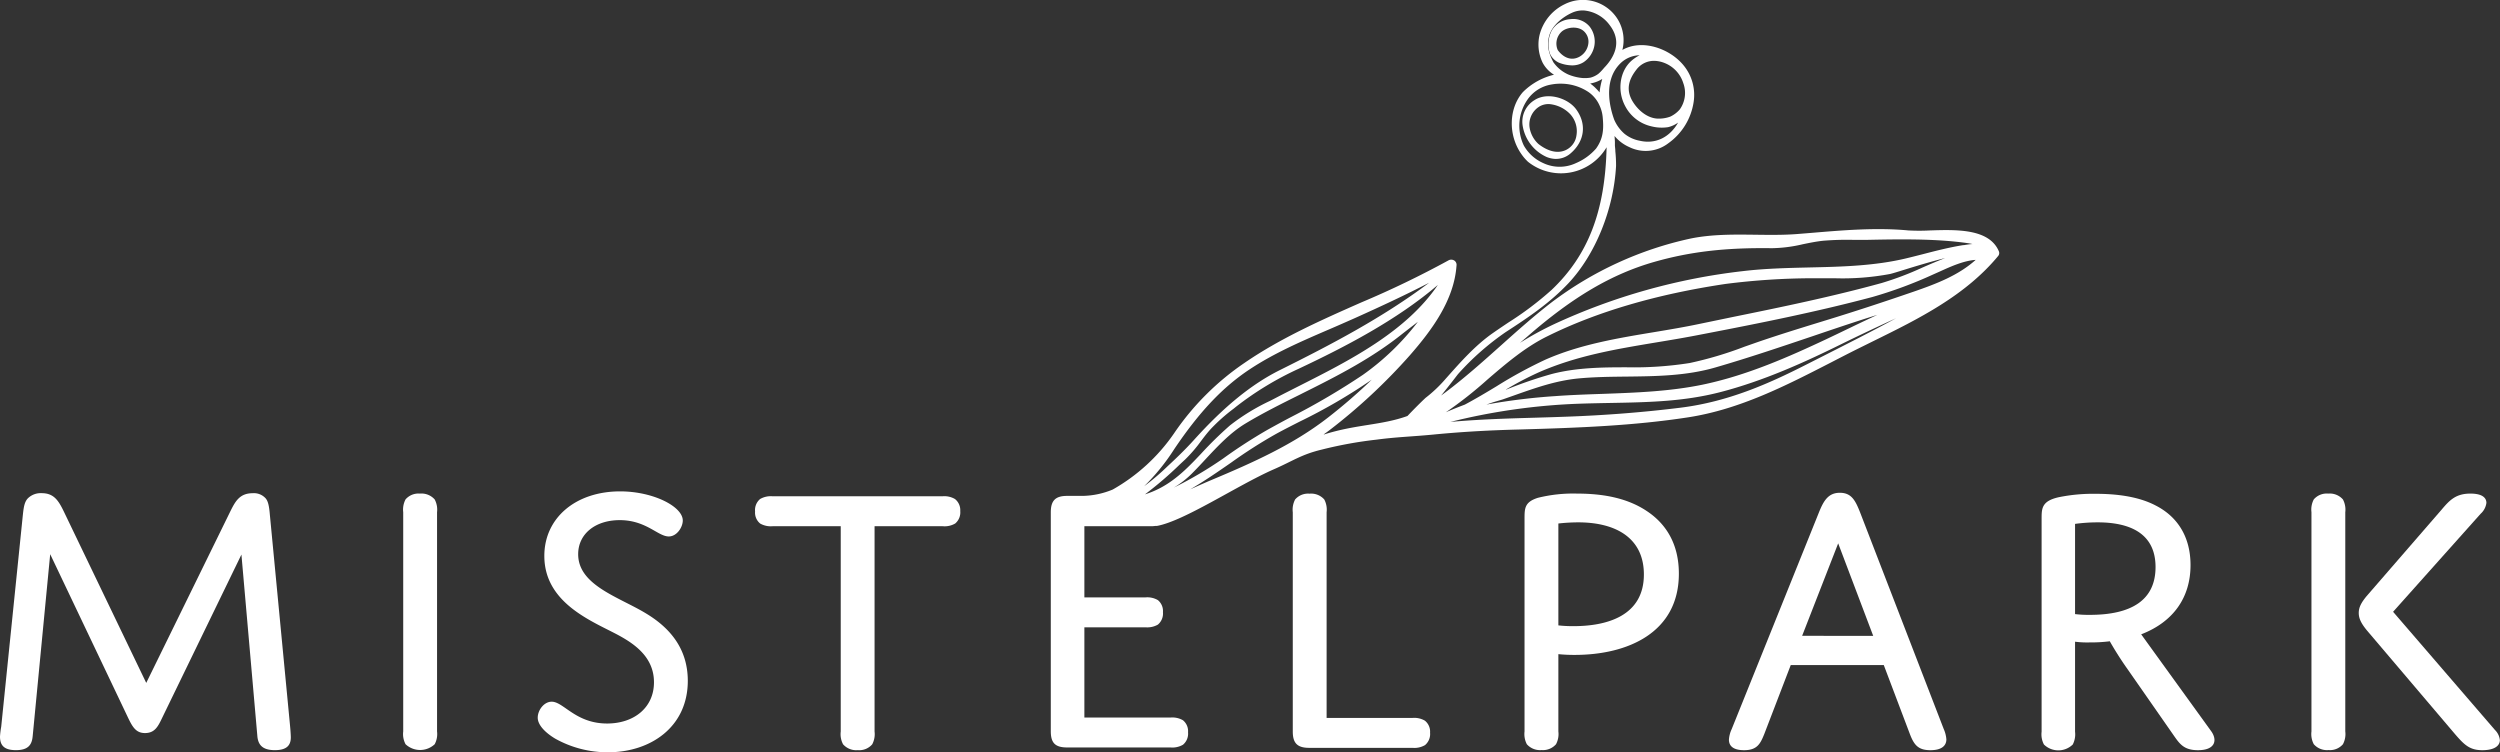
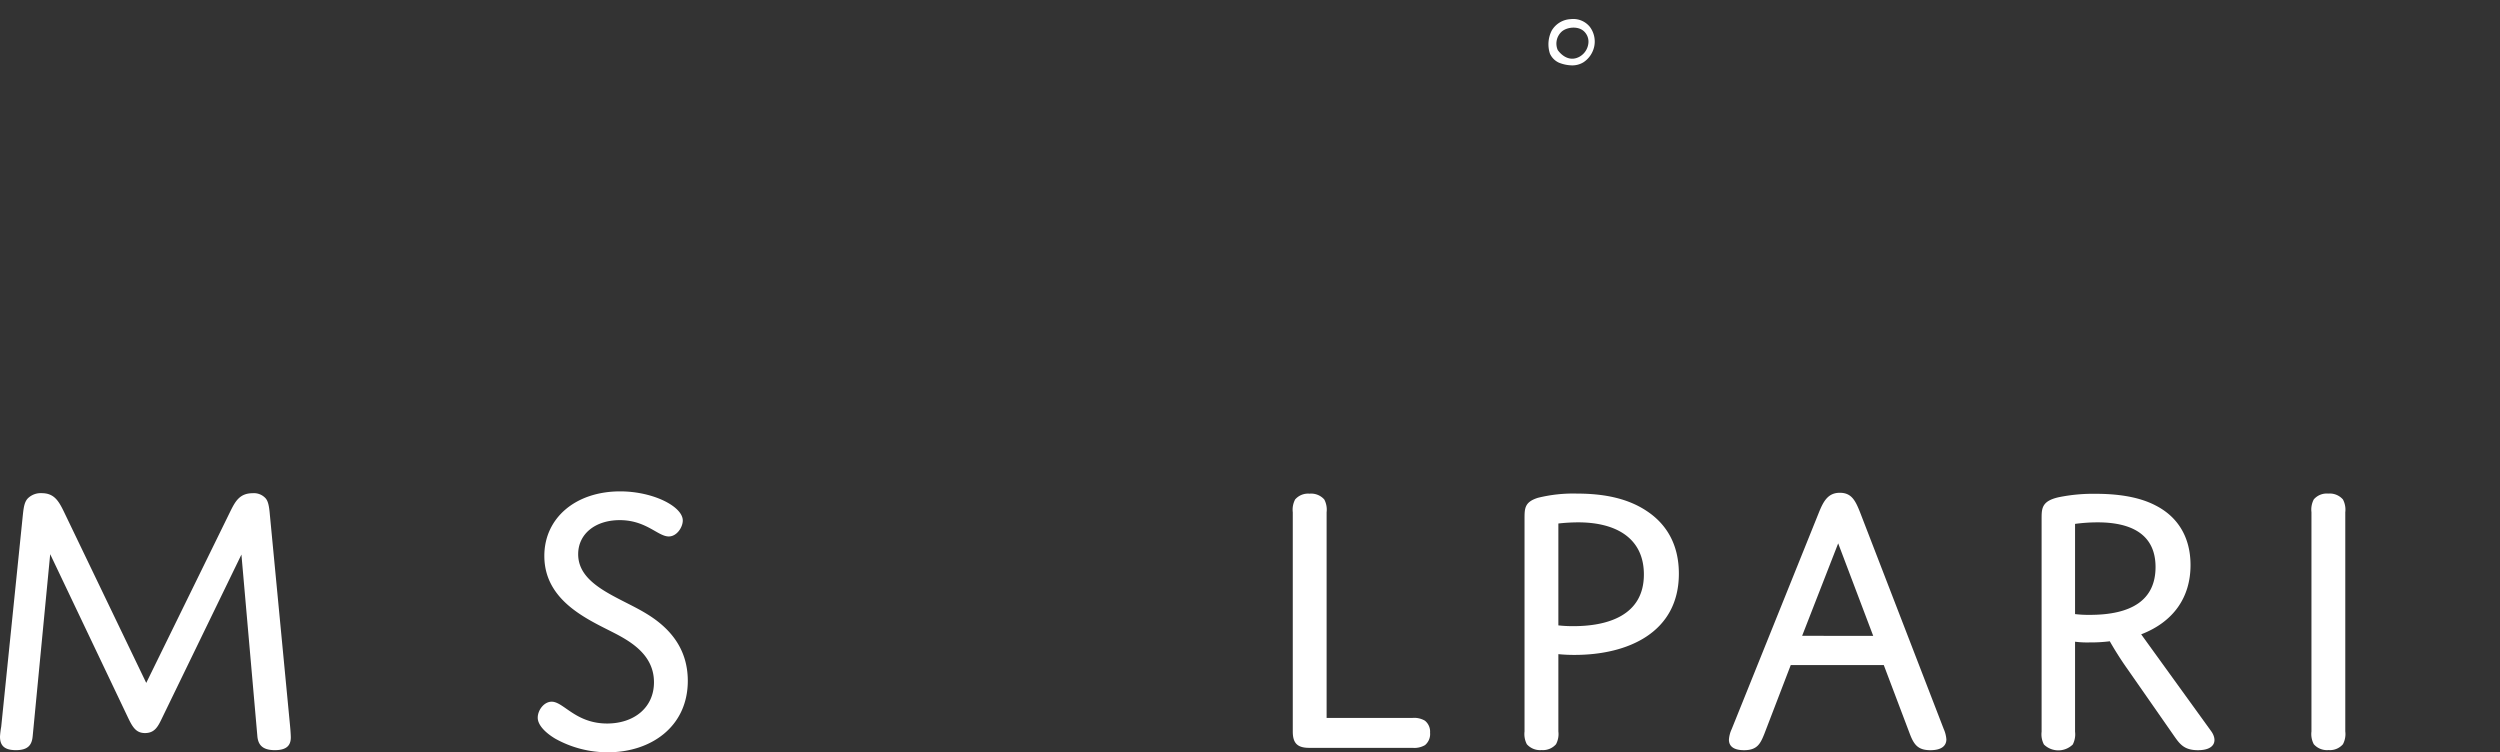
<svg xmlns="http://www.w3.org/2000/svg" id="Layer_1" data-name="Layer 1" viewBox="0 0 586.72 176.52">
  <rect x="0" y="0" width="586.72" height="176.52" fill="#333333" stroke="none" />
  <defs>
    <style>.cls-1{fill:#fff;}</style>
  </defs>
  <title>Mistelpark_logo_hvit</title>
-   <path class="cls-1" d="M363.69,29.75a5.93,5.93,0,0,0-2.77,5.78,9.73,9.73,0,0,0,5.67,7.55,6.1,6.1,0,0,0,1.94.44,5.21,5.21,0,0,0,3.7-1.32c3.3-2.85,3.79-6.91,1.25-10.35C371.56,29.25,366.76,27.73,363.69,29.75Zm9.88,8.3a4.44,4.44,0,0,1-2.42,3.36c-2.69,1.31-5.46-.56-6.52-1.41a6.65,6.65,0,0,1-2.05-3.82,4.93,4.93,0,0,1,2.49-5.06,4.22,4.22,0,0,1,2.17-.46A7.79,7.79,0,0,1,372.09,33,5.93,5.93,0,0,1,373.57,38.05Z" transform="translate(-3.6 -6.23)" />
  <path class="cls-1" d="M372.24,10.72a5.46,5.46,0,0,0-4.46,2.67,7.08,7.08,0,0,0-.44,5.4,4.21,4.21,0,0,0,2.1,2.14,8.57,8.57,0,0,0,2.77.63,5,5,0,0,0,3-.71,5.9,5.9,0,0,0,2.58-3.94,5.73,5.73,0,0,0-1.09-4.4A5,5,0,0,0,372.24,10.72Zm4.12,5.78a4.13,4.13,0,0,1-2,3c-2.15,1.24-4.08,0-5.18-1.53a3.8,3.8,0,0,1,1-4.38c1.3-1.06,3.85-1.27,5.17,0A3.32,3.32,0,0,1,376.36,16.5Z" transform="translate(-3.6 -6.23)" />
-   <path class="cls-1" d="M456.56,60.31a47.19,47.19,0,0,1-5.08,0c-7.48-.7-15.1-.07-22.47.55l-3.57.29c-3.28.26-6.64.21-9.89.17-5-.06-10.14-.13-15.17.89a83.31,83.31,0,0,0-32.67,15c-4.15,3.2-8.12,6.75-11.95,10.18-4.15,3.71-8.43,7.54-12.95,10.93-.33.24-.66.49-1,.74,2-2.45,3.94-5,3.94-5A62.48,62.48,0,0,1,357,84.15c5.47-3.54,10.35-6.85,14.66-11.41C378,66,382.31,55.42,382.87,45.17a31.34,31.34,0,0,0-.17-3.43c0-.44-.07-.89-.1-1.37l0-.71c0-.48-.05-1-.09-1.52A9.41,9.41,0,0,0,386,40.76a8.71,8.71,0,0,0,9.15-.92,14.5,14.5,0,0,0,5.93-9.69,10.89,10.89,0,0,0-2.34-8.55c-3.25-4-9.76-6.29-14.39-3.65a9.38,9.38,0,0,0-1.06-7.14,9.59,9.59,0,0,0-12.5-3.58,11,11,0,0,0-5.87,7.2,9.79,9.79,0,0,0,.73,6.54,7.37,7.37,0,0,0,2.66,2.8A15.4,15.4,0,0,0,361,27.85c-3.31,3.79-3.49,10-.4,14.47a11.69,11.69,0,0,0,1.59,1.87,12.43,12.43,0,0,0,18.46-3.4c-.34,15-4.34,25.34-12.89,33.46a75.6,75.6,0,0,1-10.13,7.65c-1.24.83-2.49,1.67-3.72,2.53-4.08,2.86-7.46,6.68-10.74,10.37l-.26.29a32,32,0,0,1-4.78,4.54c-1.28,1.21-2.62,2.55-4.22,4.23-6.19,2.22-11.94,1.92-19.59,4.34l-.09,0c.46-.34.93-.66,1.37-1A134.56,134.56,0,0,0,334.5,89.59c5.09-5.83,10.37-12.9,10.93-21.07a1.19,1.19,0,0,0-.55-1.16,1.34,1.34,0,0,0-1.38,0A223.67,223.67,0,0,1,323,77.24c-9.28,4.1-18.88,8.35-27.33,14.16A62.19,62.19,0,0,0,279.09,108a43.35,43.35,0,0,1-14.35,13.12,19.27,19.27,0,0,1-7,1.49l-1.07,0h-2.63c-2.74,0-3.83,1.1-3.83,3.84v51.37c0,2.65.91,3.83,3.83,3.83h24.27a4.93,4.93,0,0,0,2.92-.64,3.38,3.38,0,0,0,1.19-2.92,3.3,3.3,0,0,0-1.19-2.82,4.93,4.93,0,0,0-2.92-.64H258.09V153.45h14.33a5,5,0,0,0,2.92-.63,3.39,3.39,0,0,0,1.19-2.92,3.31,3.31,0,0,0-1.19-2.83,4.93,4.93,0,0,0-2.92-.64H258.09v-16.7h8.33c4.37,0,2.71,0,7.31,0h.16a7.68,7.68,0,0,0,.86-.07l.21,0,.15,0c6.34-1.13,18.8-9.45,27.19-13.18,4.64-2,6.64-3.58,11.52-4.74a96.14,96.14,0,0,1,12.91-2.34c4.66-.62,8.34-.71,13.12-1.17,6-.59,12.46-1,20.2-1.2,14.24-.4,27.05-.9,39.75-2.86,12.16-1.88,23-7.47,33.53-12.88,2.05-1.06,4.11-2.12,6.19-3.16l3.84-1.9C454,81,464.9,75.56,472.56,66.29a1.07,1.07,0,0,0,.16-1.06C470.46,59.86,462.75,60.11,456.56,60.31ZM392.08,20.52a6.94,6.94,0,0,1,2.11.47,7.48,7.48,0,0,1,4.46,4.76,6.64,6.64,0,0,1-.82,6.15,6.65,6.65,0,0,1-2.26,1.71,7.91,7.91,0,0,1-2.86.46h-.09c-2.74-.14-4.93-2.38-6-4.28-1.28-2.33-1-4.62,1-7.18A5.14,5.14,0,0,1,392.08,20.52Zm-8.29.68a6.64,6.64,0,0,1,4.61-2,9.16,9.16,0,0,0-1.95,1.32c-2.73,2.46-3.36,7-1.46,10.57a9.23,9.23,0,0,0,6.22,4.8,9.72,9.72,0,0,0,3.83.19A6.66,6.66,0,0,0,397.43,35c-2,3.51-5.35,5.11-9,4.26a8,8,0,0,1-3.59-1.64,9.18,9.18,0,0,1-2.4-3.29C381.51,31.79,379.73,25.33,383.79,21.2Zm-5.61,19.89a13,13,0,0,1-4.7,3.41,9,9,0,0,1-7.71,0,9.79,9.79,0,0,1-4.55-4.12,10.76,10.76,0,0,1,.89-10.81,8.5,8.5,0,0,1,5.6-3.51,11.88,11.88,0,0,1,2.67-.18,11.7,11.7,0,0,1,6,1.94A7.57,7.57,0,0,1,379,31a8.26,8.26,0,0,1,.75,2.9C380,36.64,379.83,38.78,378.18,41.09Zm-8.57-17Zm7.14,1.75a7.85,7.85,0,0,0,2.88-1.08,17.34,17.34,0,0,0-.63,3.16,9.38,9.38,0,0,0-.79-.87A9.48,9.48,0,0,0,376.75,25.8Zm3.18-3.51-.22.23a8.8,8.8,0,0,1-1,1,5.33,5.33,0,0,1-1.84.89,7.85,7.85,0,0,1-2,.08,11.5,11.5,0,0,1-3.13-.78,8.53,8.53,0,0,1-3.58-2.91c-1.05-2-1.62-3.87-1-6.16.69-2.55,3.32-4.53,5.36-5.45a6,6,0,0,1,2.82-.54,8.42,8.42,0,0,1,6.05,3.46C384.47,16.19,382.3,19.9,379.93,22.29ZM323.44,94.21A164.6,164.6,0,0,1,306.8,104c-1.93,1-3.86,2.06-5.77,3.12a120.08,120.08,0,0,0-10.29,6.66,91.49,91.49,0,0,1-11.66,6.89,22,22,0,0,0,4.23-3.29c1.09-1.09,2.17-2.24,3.21-3.37,2.86-3.06,5.81-6.23,9.37-8.38,4.1-2.47,8.46-4.64,12.69-6.74l.69-.35c8.69-4.32,16.47-8.36,23.58-14.07l1.7-1.32c.58-.44,1.19-.91,1.81-1.4A59.22,59.22,0,0,1,323.44,94.21Zm-14.95,2.6c-1.83.93-3.63,1.84-5.38,2.75l-1.45.75a48.85,48.85,0,0,0-9.4,5.76,87.72,87.72,0,0,0-6.81,6.67l-1.2,1.26c-3.65,3.83-7.06,6.69-11.86,8.23l-.05,0a84.44,84.44,0,0,0,8.15-7l1.3-1.21a33.54,33.54,0,0,0,3.67-4.27c.75-1,1.52-2,2.35-2.9a42.23,42.23,0,0,1,5.27-4.68l.66-.53a73.92,73.92,0,0,1,14.67-8.88c10.73-5.06,22.89-11.33,32.64-19.66C333.55,84.14,320.28,90.85,308.49,96.81Zm-29.32,14.84c5.87-8.72,11.31-14.49,17.65-18.7,5.86-3.89,12.36-6.68,18.64-9.39,2-.85,4-1.74,6.06-2.65C328,78,333.58,75.38,339,72.59c-11.1,8.33-23.35,14.68-35,20.48-6.65,3.31-13.08,8.53-20.21,16.43-2.12,2.35-4.41,4.52-6.17,6.15a53.8,53.8,0,0,1-5.5,4.69A49.17,49.17,0,0,0,279.17,111.65Zm3.76,9.42c3.27-1.89,6.43-4.07,9.53-6.22a114.76,114.76,0,0,1,10.64-6.8c1.82-1,3.67-1.93,5.53-2.88a129.65,129.65,0,0,0,16.91-9.84,128.56,128.56,0,0,1-10.24,8.87c-8.2,6.39-17.65,10.59-27.41,14.69-1.33.56-2.64,1.15-3.95,1.73Zm79.16-35.89c10.6-9.25,19.79-14.65,29.8-17.5,8.45-2.4,16.67-3.35,27.5-3.2a33.47,33.47,0,0,0,7.31-.93c1.56-.32,3.16-.65,4.78-.82a67.62,67.62,0,0,1,7-.21c1.14,0,2.27,0,3.37,0,4.93-.1,10.32-.2,15.59.05,2.17.1,4.32.27,6.41.52.89.11,1.79.22,2.66.41a20,20,0,0,0-2,.26l-.18,0c-3.21.51-6.4,1.33-9.48,2.13-1.25.32-2.5.64-3.75.94-7.5,1.82-15.32,2-22.89,2.17-5.06.12-10.29.24-15.4.84A144.39,144.39,0,0,0,368.3,82.32a75,75,0,0,0-8,4.39Zm-9.4,10.12c4.33-3.72,8.81-7.56,14-10.12,11.62-5.77,25.75-9.92,42-12.33a164.84,164.84,0,0,1,20.26-1.32l1.1,0c1.33,0,2.67,0,4,0a60.32,60.32,0,0,0,13.13-1c.56-.13,1.74-.49,3.36-1,2.56-.79,6.2-1.9,9.56-2.74l-1,.4-.62.25c-1.26.52-2.52,1.06-3.77,1.61a72.92,72.92,0,0,1-9.47,3.59c-11.54,3.18-23.49,5.65-35.05,8l-7.86,1.63c-3.46.73-7.06,1.33-10.54,1.91-8.57,1.42-17.44,2.9-25.51,6.46a105.42,105.42,0,0,0-11.43,6.23c-2.44,1.48-5,3-7.48,4.32-1.65.62-3.11,1.21-4.45,1.8A94.68,94.68,0,0,0,352.69,95.3Zm3.55,4.68,2.56-.9c5-1.77,9.7-3.44,14.91-4,3.92-.39,7.91-.43,11.77-.47,6.83-.08,13.9-.16,20.73-2.15,7.73-2.24,15.5-4.87,23-7.4,4-1.36,8.16-2.76,12.25-4.08l2.74-.86c-2.13,1-4.25,2-6.32,3-1.91.92-3.83,1.85-5.76,2.76-8.52,4-18.49,8.47-29.06,10.65-7.69,1.58-15.65,1.86-23.34,2.14-3.59.12-7.3.25-10.93.51a143.44,143.44,0,0,0-16.35,2l1.5-.52Zm75.17-10.16-4.1,2.08c-8.6,4.37-18.09,8.6-29.22,10-8.64,1.08-17.66,1.79-26.83,2.12-2.37.09-4.73.16-7.09.23-6.62.19-13.47.39-20.18,1A145.68,145.68,0,0,1,373.57,101c2.65-.1,5.33-.15,7.91-.2,8.84-.16,17.18-.31,25.76-2.52,10.4-2.68,20.18-7.18,28.37-11.22,4.28-2.11,8.61-4.14,13-6.16C442.91,84,437.09,86.94,431.41,89.82Zm21.27-15.13c-6.59,2.27-12.62,4.25-18.44,6.06l-3.6,1.11c-4.78,1.47-9.72,3-14.53,4.65L413,87.6a86.8,86.8,0,0,1-12.86,3.83,84.21,84.21,0,0,1-14.77,1c-5.8,0-11.8.07-17.58,1.57a100.66,100.66,0,0,0-10.7,3.67l-.09,0a75.59,75.59,0,0,1,7.6-4c9.07-4,18.3-5.51,28.07-7.14,3.27-.54,6.66-1.11,10-1.77l1.5-.29C417,82,430.2,79.35,443,75.94a101.33,101.33,0,0,0,14.3-5.3l1.55-.69c2.65-1.2,5.61-2.54,8.42-2.73C463.18,70.89,458,72.85,452.68,74.69Z" transform="translate(-3.6 -6.23)" />
  <path class="cls-1" d="M66.93,127c-.18-2.19-.45-3.19-1-3.83a3.69,3.69,0,0,0-3-1.19c-3.1,0-4.11,1.92-5.29,4.29L37.92,166.5,18.57,126.26c-1.28-2.64-2.37-4.29-5.2-4.29a4.3,4.3,0,0,0-3.11,1.1c-.91.82-1.09,2.19-1.27,3.74l-5.11,50a19.44,19.44,0,0,0-.28,2.28c0,2.1,1,3.19,3.74,3.19,3,0,3.75-1.37,3.93-3.28l4.11-42.71,18.25,38.33c1.09,2.28,1.91,3.65,4,3.65,2.37,0,3.11-1.65,4.11-3.74l18.52-38.15L64,179c.19,2.19,1.37,3.28,4.11,3.28s3.74-1.09,3.74-3c0-.55-.09-1.82-.18-2.74Z" transform="translate(-3.6 -6.23)" />
-   <path class="cls-1" d="M102.15,122.07a4,4,0,0,0-3.37,1.36,5.12,5.12,0,0,0-.55,3v51.46a5.08,5.08,0,0,0,.55,3,5,5,0,0,0,6.84,0,5.08,5.08,0,0,0,.55-3V126.45a5.12,5.12,0,0,0-.55-3A4.13,4.13,0,0,0,102.15,122.07Z" transform="translate(-3.6 -6.23)" />
  <path class="cls-1" d="M155.17,150.17c-6.3-3.83-15.88-6.57-15.88-13.87,0-4.75,4-8,9.76-8,6.21,0,8.95,3.83,11.5,3.83,1.92,0,3.29-2.19,3.29-3.74,0-3.28-6.94-6.84-14.7-6.84-10.4,0-17.79,6.2-17.79,15.15,0,11.49,12.05,15.6,17.89,18.88,3.92,2.19,7.84,5.3,7.84,10.77,0,6-4.74,9.68-11,9.68-7.39,0-10.22-5.12-13-5.12-1.82,0-3.28,2-3.28,3.75s1.82,3.55,4.1,4.92a25.16,25.16,0,0,0,12.42,3.2c9.85,0,18.7-5.84,18.7-16.79C165,158.29,160.64,153.45,155.17,150.17Z" transform="translate(-3.6 -6.23)" />
-   <path class="cls-1" d="M227.71,123.34a4.93,4.93,0,0,0-2.92-.64H184.91a5,5,0,0,0-2.92.64,3.39,3.39,0,0,0-1.18,2.92,3.31,3.31,0,0,0,1.18,2.83,5,5,0,0,0,2.92.64h16v48.18a5.08,5.08,0,0,0,.55,3,4.13,4.13,0,0,0,3.47,1.37,4,4,0,0,0,3.37-1.37,5.08,5.08,0,0,0,.55-3V129.73h16a4.93,4.93,0,0,0,2.92-.64,3.39,3.39,0,0,0,1.19-2.92A3.32,3.32,0,0,0,227.71,123.34Z" transform="translate(-3.6 -6.23)" />
  <path class="cls-1" d="M338,175.36a4.93,4.93,0,0,0-2.92-.64H314.94V126.45a5.12,5.12,0,0,0-.55-3,4.1,4.1,0,0,0-3.46-1.36,4,4,0,0,0-3.38,1.36,5.12,5.12,0,0,0-.55,3v51.46c0,2.56.91,3.83,3.83,3.83h24.28a4.93,4.93,0,0,0,2.92-.64,3.38,3.38,0,0,0,1.19-2.92A3.3,3.3,0,0,0,338,175.36Z" transform="translate(-3.6 -6.23)" />
  <path class="cls-1" d="M390.22,126.26c-4.56-3.1-10.22-4.19-16.51-4.19a34.33,34.33,0,0,0-9.22,1c-3.1,1-3.1,2.46-3.1,5v49.82a5.16,5.16,0,0,0,.54,3,4.13,4.13,0,0,0,3.47,1.37,4.06,4.06,0,0,0,3.38-1.37,5.08,5.08,0,0,0,.55-3V159.75a36.73,36.73,0,0,0,3.83.18c12.41,0,24.45-5.2,24.45-19.07C397.61,134,394.69,129.27,390.22,126.26Zm-17.34,26.92a29.92,29.92,0,0,1-3.55-.18V129.09a42.58,42.58,0,0,1,4.65-.27c8.94,0,15.42,3.74,15.42,12.23C389.4,150.72,380.82,153.18,372.88,153.18Z" transform="translate(-3.6 -6.23)" />
  <path class="cls-1" d="M440.13,126.45c-1.09-2.74-2-4.57-4.74-4.57s-3.83,1.92-4.93,4.66L410,177.36a6.87,6.87,0,0,0-.64,2.47c0,1.46,1,2.46,3.56,2.46,3.1,0,3.83-1.55,4.75-3.83l6.2-16.15H445.7l6.11,16.15c1,2.64,2,3.83,4.84,3.83,2.56,0,3.74-1,3.74-2.55a7.45,7.45,0,0,0-.64-2.47Zm-13.59,29L435,133.75l8.22,21.71Z" transform="translate(-3.6 -6.23)" />
  <path class="cls-1" d="M506.11,155.1c7.57-2.92,11.58-8.67,11.58-16.25,0-6.47-2.92-11.31-8.21-14-4.19-2.19-9.49-2.73-14.05-2.73a40.3,40.3,0,0,0-8.76.82c-3.93.91-3.93,2.64-3.93,5.11v49.91a5.08,5.08,0,0,0,.55,3,4.85,4.85,0,0,0,6.76,0,5.16,5.16,0,0,0,.54-3V156.83A22,22,0,0,0,494,157a35.7,35.7,0,0,0,4.74-.27A79.1,79.1,0,0,0,503,163.4l10.68,15.33c1.46,2.1,2.46,3.56,5.75,3.56,4.2,0,4.56-2.46,3.1-4.47Zm-12.05-4.57a25.88,25.88,0,0,1-3.47-.18V129.18a39.55,39.55,0,0,1,5.3-.36c7.11,0,13.59,2.28,13.59,10.49C509.48,147.07,503.83,150.53,494.06,150.53Z" transform="translate(-3.6 -6.23)" />
-   <path class="cls-1" d="M589.14,177.55l-23.91-27.74,20.54-23a4.13,4.13,0,0,0,1.36-2.56c0-1.27-1.09-2.18-3.74-2.18-3.37,0-4.83,1.46-6.75,3.74L559,146.15c-1.28,1.56-1.83,2.65-1.83,3.93s.55,2.46,2,4.2l20.62,24.27c2.2,2.55,3.47,3.74,6.39,3.74s4.11-1.09,4.11-2.37A3.9,3.9,0,0,0,589.14,177.55Z" transform="translate(-3.6 -6.23)" />
  <path class="cls-1" d="M550,122.07a4,4,0,0,0-3.38,1.36,5.12,5.12,0,0,0-.55,3v51.46a5.08,5.08,0,0,0,.55,3,4.11,4.11,0,0,0,3.47,1.37,4,4,0,0,0,3.37-1.37,5.08,5.08,0,0,0,.55-3V126.45a5.12,5.12,0,0,0-.55-3A4.1,4.1,0,0,0,550,122.07Z" transform="translate(-3.6 -6.23)" />
</svg>